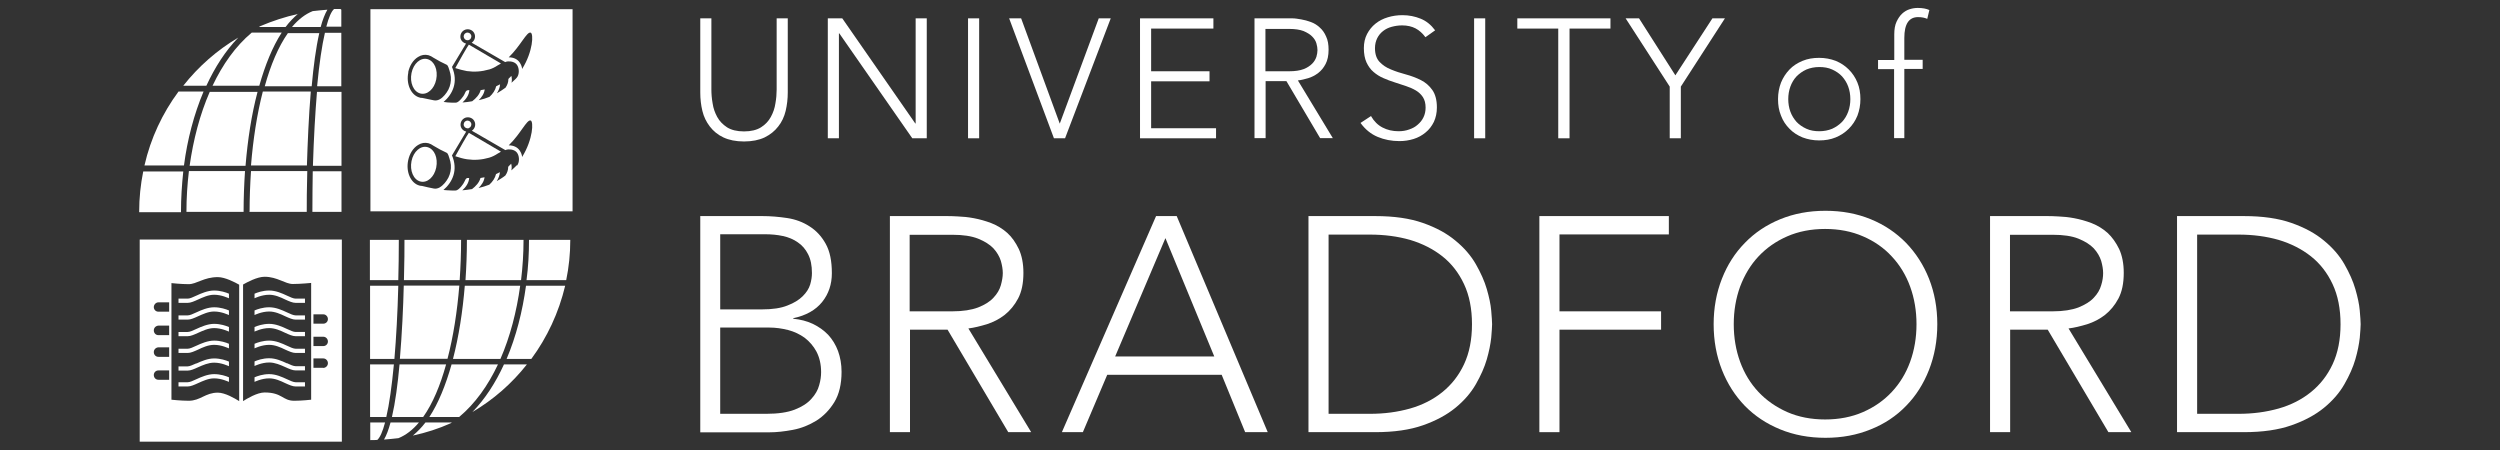
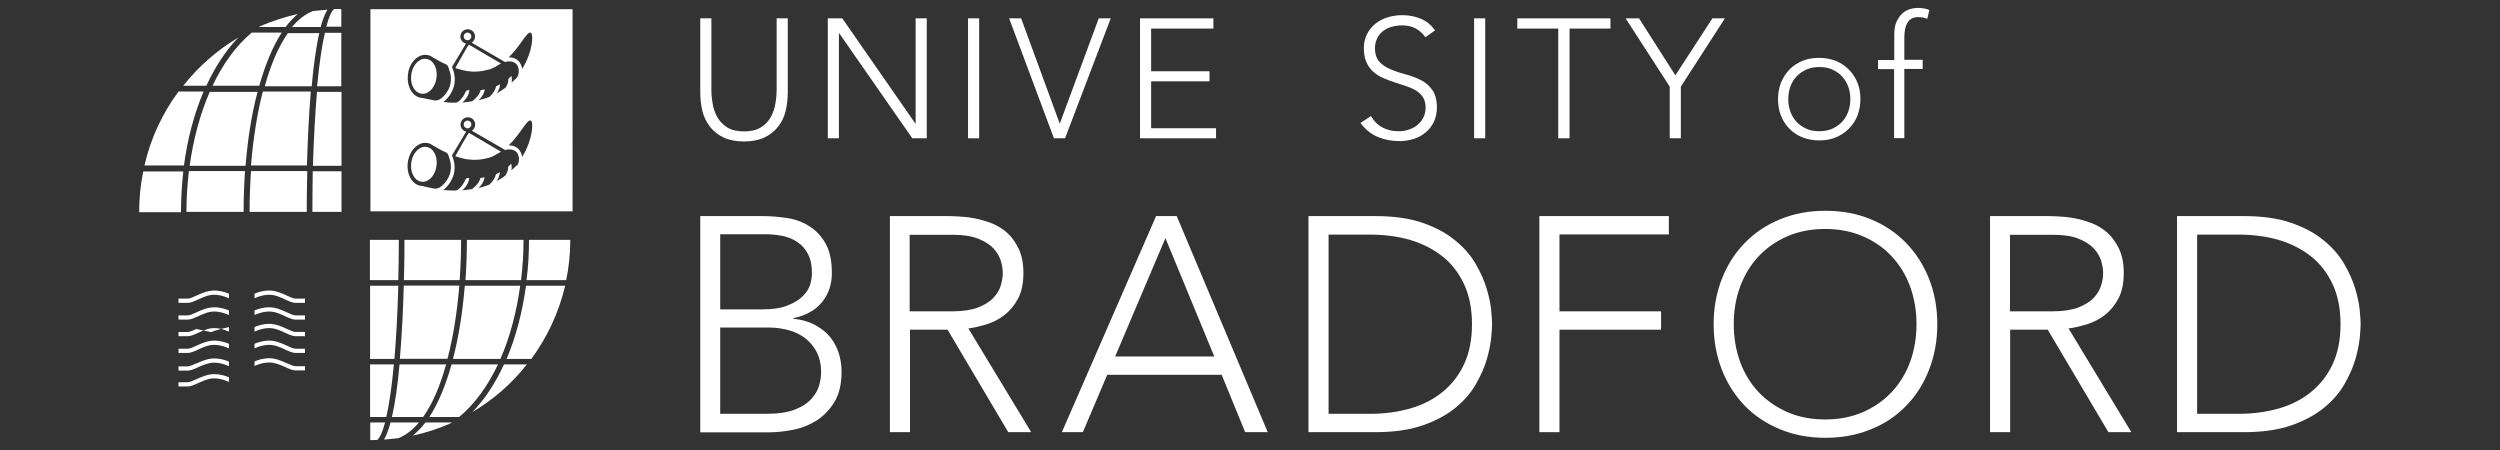
<svg xmlns="http://www.w3.org/2000/svg" id="Layer_1" data-name="Layer 1" viewBox="0 0 141.73 25.51">
  <rect x="0" y="0" width="141.73" height="25.51" fill="#333333" stroke="none" />
  <defs>
    <style>
      .cls-1 {
        fill: #fff;
        stroke-width: 0px;
      }
    </style>
  </defs>
  <path class="cls-1" d="m26.78,23.36c1.19-.7,2.24-1.62,3.09-2.7h-1.3c-.47,1.03-1.07,1.96-1.79,2.7m-1.18-2.7c-.33,1.16-.74,2.19-1.26,2.98h1.69c.91-.76,1.64-1.79,2.2-2.98h-2.63Zm-2.18,4.03c.74-.16,1.45-.39,2.12-.69.03-.02.05-.03.08-.05h-1.5c-.22.29-.46.53-.71.74m.33-.74h-1.6c-.11.41-.23.73-.37.97.27-.02.55-.05.82-.08.42-.17.81-.47,1.16-.89m-2.74,1c.13,0,.25,0,.38-.01.15-.13.3-.46.44-.99h-.84v1h.03Zm8.53-9.07c.09-.75.14-1.51.14-2.26v-.02h-3.21v.02c0,.75-.03,1.51-.08,2.26h3.16Zm.58,4.47c.9-1.22,1.56-2.63,1.92-4.15h-2.22c-.2,1.46-.56,2.88-1.1,4.15h1.41Zm-3.98-6.73v-.02h-3.21v.02c0,.43,0,1.25-.03,2.26h3.16c.05-.75.08-1.51.08-2.26m-3.53,0v-.02h-1.64v2.28h1.61c.02-.72.03-1.47.03-2.26m-.03,2.58h-1.6v4.15h1.38c.1-1.19.18-2.58.22-4.15m9.52-.32c.15-.73.23-1.49.23-2.26,0,0,0-.01,0-.02h-2.34v.02c0,.75-.04,1.51-.14,2.26h2.25Zm-3.73,4.47c.55-1.26.92-2.69,1.12-4.15h-3.14c-.12,1.46-.34,2.88-.67,4.15h2.69Zm-4.38,3.29c.54-.76.97-1.79,1.3-2.98h-2.64c-.1,1.11-.24,2.16-.43,2.98h1.77Zm-1.66-2.98h-1.35v2.98h.92c.17-.73.31-1.73.43-2.98m3.71-4.47h-3.15c-.03,1.25-.1,2.73-.22,4.15h2.7c.33-1.26.55-2.69.67-4.15" />
  <path class="cls-1" d="m13.51,2.13c-1.2.71-2.26,1.64-3.12,2.73h1.31c.48-1.04,1.08-1.98,1.81-2.73m1.19,2.73c.33-1.17.75-2.21,1.27-3.01h-1.7c-.92.77-1.65,1.81-2.22,3.01h2.65Zm2.21-4.07c-.75.16-1.46.4-2.15.69-.03.02-.05.03-.08.05h1.51c.22-.29.46-.54.71-.75m-.33.75h1.61c.11-.41.24-.74.38-.98-.28.02-.55.05-.83.08-.43.17-.82.48-1.17.89m2.76-1.01c-.13,0-.25,0-.38,0-.15.13-.3.46-.44,1h.85V.54h-.03m-8.61,9.16c-.09.76-.14,1.53-.14,2.29,0,0,0,.01,0,.02h3.24v-.02c0-.76.03-1.53.08-2.29h-3.19Zm-.59-4.51c-.91,1.23-1.58,2.65-1.93,4.19h2.24c.19-1.47.57-2.91,1.11-4.19h-1.42Zm4.02,6.8v.02h3.25v-.02c0-.44,0-1.26.03-2.29h-3.19c-.05.76-.08,1.53-.08,2.29m3.56,0v.02h1.65v-2.3h-1.63c-.01.73-.02,1.49-.02,2.29m.03-2.6h1.62v-4.19h-1.39c-.1,1.2-.18,2.6-.23,4.19m-9.62.32c-.15.74-.23,1.5-.23,2.29,0,0,0,.01,0,.02h2.37v-.02c0-.76.05-1.53.13-2.29h-2.28Zm3.77-4.51c-.56,1.28-.93,2.71-1.14,4.19h3.17c.12-1.47.34-2.91.68-4.19h-2.71Zm4.43-3.33c-.54.77-.98,1.81-1.31,3.01h2.66c.1-1.12.24-2.18.43-3.01h-1.78Zm1.67,3.01h1.36V1.86h-.93c-.17.73-.32,1.75-.44,3.01m-3.75,4.51h3.17c.04-1.26.1-2.76.22-4.19h-2.72c-.33,1.28-.55,2.71-.67,4.19" />
  <path class="cls-1" d="m24.23,8.34c-.39-.1-.79.25-.9.79-.11.54.11,1.06.5,1.16.39.1.79-.25.9-.79.11-.55-.1-1.05-.5-1.16" />
  <path class="cls-1" d="m23.83,5.3c.39.1.79-.25.9-.79.11-.55-.1-1.05-.5-1.16-.39-.1-.79.25-.9.79-.11.54.11,1.06.5,1.16" />
  <path class="cls-1" d="m27.73,3.94c.17-.05.33-.13.48-.23.06-.04.12-.07.19-.11-.37-.22-1.71-1.01-1.82-1.07-.08.09-.62,1.06-.77,1.33.22.07.44.13.66.17.42.06.84.03,1.25-.09" />
  <path class="cls-1" d="m26.58,7.26c.11-.04.17-.16.13-.28-.04-.11-.16-.17-.28-.13-.11.04-.17.16-.13.28.04.11.16.17.28.14" />
  <path class="cls-1" d="m26.58,2.27c.11-.04.17-.16.13-.28-.04-.11-.16-.17-.28-.13-.11.04-.17.16-.13.27.04.12.16.18.28.14" />
  <path class="cls-1" d="m29.6,3.91c-.01-.13-.06-.25-.14-.37-.13-.19-.35-.29-.62-.29.68-.66,1.02-1.46,1.24-1.4.18.04.14,1.07-.48,2.06h0Zm0,4.99c-.01-.13-.06-.25-.14-.37-.13-.19-.35-.29-.62-.29.68-.66,1.02-1.46,1.24-1.41.18.04.14,1.07-.48,2.07h0Zm-.31.47c-.09.11-.2.19-.3.29.03-.14.02-.27-.01-.38-.05.05-.09.1-.15.15,0,.01-.01.03-.02.04,0,.16-.05.32-.16.48-.15.12-.32.22-.49.32.1-.16.17-.33.18-.51-.07.04-.15.08-.22.11-.05.22-.19.43-.38.6-.19.07-.39.14-.61.19.17-.17.31-.37.34-.61-.08.01-.15.03-.23.04-.07.26-.27.47-.48.63-.18.03-.36.05-.55.07.2-.18.37-.42.39-.7-.15-.02-.2.04-.25.17-.05.11-.12.22-.2.31-.08.09-.2.23-.33.23-.07,0-.14,0-.21,0-.16,0-.31-.02-.47-.03.52-.45.84-1.14.48-1.97,0,0,0,0,.01,0h0s.8-1.34.8-1.34c-.13-.03-.25-.12-.3-.26-.07-.22.04-.45.26-.53.22-.07.46.04.53.26.06.19-.02.38-.17.48l1.9,1.1c.05-.02.11-.04.16-.04.21-.01.44.05.54.25.1.19.1.5-.04.67h0Zm-4.37,1.26c-.1.05-.2.08-.32.06-.23-.05-.46-.09-.68-.15-.05,0-.1-.01-.14-.02-.49-.13-.78-.77-.64-1.43.08-.38.28-.7.56-.87.19-.12.39-.15.59-.1.1.03.2.08.28.14.26.16.51.29.75.4.09.04.13.24.16.32.04.12.07.25.08.37.02.25-.03.5-.14.72-.06.11-.13.22-.21.31-.08.09-.17.18-.28.24h0Zm-1.78-6.53c.08-.38.28-.7.56-.87.19-.12.39-.15.59-.1.1.03.2.08.28.14.26.16.51.29.75.4.09.04.13.24.16.32.04.12.07.25.08.37.02.25-.03.5-.14.72-.06.11-.13.22-.21.31-.08.09-.17.18-.28.24-.1.05-.2.08-.32.06-.23-.05-.46-.09-.68-.14-.05,0-.1,0-.14-.02-.49-.13-.78-.77-.64-1.43h0Zm2.48-.3l.8-1.33c-.13-.03-.25-.12-.3-.26-.07-.22.04-.45.26-.53.22-.07.46.04.53.26.06.19-.02.38-.17.48l1.9,1.1c.05-.02.11-.04.16-.04.21-.01.44.05.54.25.1.19.1.5-.04.67-.09.11-.2.19-.3.29.03-.14.02-.27-.01-.39-.05.05-.09.11-.15.15,0,.02-.01.03-.02.04,0,.16-.05.32-.16.48-.15.11-.32.22-.49.32.1-.16.17-.33.18-.51-.07.04-.15.08-.22.11-.05.22-.19.43-.38.6-.19.08-.39.14-.61.19.17-.17.31-.37.34-.61-.08.01-.15.03-.23.04-.07.26-.27.47-.48.63-.18.03-.36.06-.55.07.2-.19.37-.42.39-.7-.15-.01-.2.04-.25.17-.05.12-.12.22-.2.31-.08.09-.2.23-.33.23-.07,0-.14,0-.21,0-.16,0-.31-.02-.47-.04.52-.45.84-1.14.48-1.97,0,0,0,0,.01,0h0Zm6.84-3.28h-11.46v11.46h11.46V.51Z" />
  <path class="cls-1" d="m25.82,8.86c.22.07.44.14.66.17.42.06.84.03,1.25-.09.17-.05.33-.13.48-.23.06-.03.12-.07.19-.11-.37-.22-1.71-1.01-1.82-1.07-.08.09-.62,1.06-.77,1.33" />
  <path class="cls-1" d="m11.13,17.71c-.19.09-.37.17-.49.17h-.52v.24h.52c.17,0,.37-.09.59-.19.27-.12.58-.27.91-.27.43,0,.8.19.84.2v-.26c-.16-.07-.48-.18-.84-.18s-.73.16-1.01.29" />
-   <path class="cls-1" d="m16.27,21.5c-.28-.13-.63-.29-1.01-.29-.36,0-.67.11-.83.18v.26s.4-.2.83-.2c.33,0,.64.14.91.27.22.1.42.19.59.19h.53v-.24h-.53c-.12,0-.3-.08-.49-.17" />
  <path class="cls-1" d="m16.27,19.6c-.28-.13-.63-.29-1.01-.29-.36,0-.67.11-.83.18v.26s.4-.2.83-.2c.33,0,.64.14.91.27.22.1.42.19.59.19h.53v-.24h-.53c-.12,0-.3-.08-.49-.17" />
  <path class="cls-1" d="m16.27,20.6c-.28-.13-.63-.29-1.01-.29-.36,0-.67.11-.83.18v.26s.4-.2.83-.2c.33,0,.64.14.91.26.22.1.42.19.59.19h.53v-.24h-.53c-.12,0-.3-.08-.49-.17" />
  <path class="cls-1" d="m11.13,16.76c-.19.09-.37.17-.49.17h-.52v.24h.52c.17,0,.37-.09.59-.19.27-.12.58-.27.91-.27.43,0,.8.19.84.2v-.26c-.16-.07-.48-.18-.84-.18s-.73.16-1.01.29" />
  <path class="cls-1" d="m11.13,21.5c-.19.09-.37.17-.49.17h-.52v.24h.52c.17,0,.37-.09.59-.19.27-.12.58-.27.91-.27.43,0,.8.19.84.2v-.26c-.16-.07-.48-.18-.84-.18s-.73.16-1.01.29" />
-   <path class="cls-1" d="m11.13,18.65c-.19.09-.37.17-.49.17h-.52v.24h.52c.17,0,.37-.09.59-.19.27-.12.58-.27.91-.27.43,0,.8.19.84.2v-.26c-.16-.07-.48-.18-.84-.18s-.73.16-1.01.29" />
+   <path class="cls-1" d="m11.13,18.65c-.19.09-.37.17-.49.17h-.52v.24h.52c.17,0,.37-.09.59-.19.27-.12.58-.27.91-.27.43,0,.8.19.84.2v-.26s-.73.16-1.01.29" />
  <path class="cls-1" d="m11.13,19.6c-.19.09-.37.17-.49.17h-.52v.24h.52c.17,0,.37-.09.59-.19.27-.13.58-.27.91-.27.43,0,.8.19.84.2v-.26c-.16-.07-.48-.18-.84-.18s-.73.16-1.01.29" />
  <path class="cls-1" d="m11.13,20.6c-.19.08-.37.17-.49.17h-.52v.24h.52c.17,0,.37-.09.59-.19.27-.12.58-.26.91-.26.43,0,.8.19.84.2v-.26c-.16-.07-.48-.18-.84-.18s-.73.16-1.01.29" />
  <path class="cls-1" d="m16.27,18.65c-.28-.13-.63-.29-1.01-.29-.36,0-.67.11-.83.18v.26s.4-.2.83-.2c.33,0,.64.14.91.27.22.1.42.19.59.19h.53v-.24h-.53c-.12,0-.3-.08-.49-.17" />
-   <path class="cls-1" d="m18.33,18.35h-.56v-.53h.56c.14,0,.26.12.26.27s-.12.26-.26.26h0Zm0,1.27h0s-.56,0-.56,0v-.53h.56c.14,0,.26.12.26.27s-.12.26-.26.26h0Zm0,1.23h-.56v-.53h.56c.14,0,.26.12.26.27s-.12.26-.26.27h0Zm-1.65,1.87c-.67,0-.67-.47-1.68-.47-.42,0-1,.35-1.22.49v-6.61c.23-.13.8-.44,1.22-.44.72,0,1.17.41,1.6.41s1.04-.06,1.04-.06v6.62s-.52.06-.96.06h0Zm-3.12.02c-.24-.15-.8-.48-1.21-.48-.71,0-.99.46-1.65.46-.44,0-.98-.06-.98-.06v-6.61s.54.06.98.06.86-.4,1.65-.4c.41,0,.98.3,1.21.43v6.6h0Zm-3.97-5.07h-.61c-.15,0-.26-.12-.26-.26s.12-.27.26-.27h.61v.53h0Zm0,1.33h-.61c-.15,0-.26-.12-.26-.27s.12-.26.26-.27h.61v.53h0Zm0,1.23h-.61c-.15,0-.26-.12-.26-.27s.12-.26.26-.27h.61v.53h0Zm0,1.3h-.61c-.15,0-.26-.12-.26-.27s.12-.26.26-.26h.61v.53h0Zm9.79-7.95H7.92v11.46h11.46v-11.46Z" />
  <path class="cls-1" d="m16.27,16.76c-.28-.13-.63-.29-1.01-.29-.36,0-.67.11-.83.18v.26s.4-.2.83-.2c.33,0,.64.14.91.27.22.1.42.19.59.19h.53v-.24h-.53c-.12,0-.3-.08-.49-.17" />
  <path class="cls-1" d="m16.27,17.71c-.28-.13-.63-.29-1.01-.29-.36,0-.67.11-.83.18v.26s.4-.2.83-.2c.33,0,.64.14.91.27.22.1.42.19.59.19h.53v-.24h-.53c-.12,0-.3-.08-.49-.17" />
  <path class="cls-1" d="m44.66,5.24c0,.37-.04.71-.12,1.05-.08.33-.22.63-.42.88-.2.26-.45.46-.77.62-.32.15-.71.23-1.17.23s-.85-.08-1.17-.23c-.32-.15-.57-.36-.77-.62-.2-.26-.34-.55-.42-.88-.08-.33-.12-.68-.12-1.05V1.04h.63v4.04c0,.24.02.5.07.78.04.28.13.53.26.77.13.24.32.43.56.59.24.15.56.23.96.23s.72-.08.96-.23c.24-.15.43-.35.56-.59.13-.24.22-.49.26-.77.05-.28.07-.54.07-.78V1.04h.63v4.2" />
  <polyline class="cls-1" points="46.93 1.04 47.75 1.04 51.89 7 51.91 7 51.91 1.04 52.54 1.04 52.54 7.84 51.72 7.84 47.58 1.89 47.56 1.89 47.56 7.84 46.93 7.84 46.93 1.04" />
  <rect class="cls-1" x="54.88" y="1.04" width=".63" height="6.8" />
  <polyline class="cls-1" points="57.21 1.04 57.89 1.04 60.08 7.01 62.29 1.04 62.97 1.04 60.38 7.84 59.75 7.84 57.21 1.04" />
  <polyline class="cls-1" points="64.63 1.04 68.79 1.04 68.79 1.62 65.26 1.62 65.26 4.04 68.57 4.04 68.57 4.61 65.26 4.61 65.26 7.27 68.94 7.27 68.94 7.84 64.63 7.84 64.63 1.04" />
-   <path class="cls-1" d="m71.74,4.04h1.35c.33,0,.6-.04.81-.12.21-.08.37-.19.49-.31.12-.12.19-.25.24-.39.04-.14.06-.27.06-.38s-.02-.24-.06-.38-.12-.27-.24-.39c-.12-.12-.28-.22-.49-.31-.21-.08-.48-.12-.81-.12h-1.35v2.42h0Zm-.63-3h1.79c.09,0,.21,0,.37,0,.15,0,.32.03.5.06.18.03.36.08.55.15.19.07.35.17.5.31.15.13.27.3.36.51.1.21.14.46.14.75,0,.33-.06.6-.17.81-.11.21-.25.38-.42.51-.17.13-.36.23-.56.29-.21.06-.4.11-.59.13l1.98,3.27h-.72l-1.91-3.23h-1.18v3.23h-.63V1.04" />
  <path class="cls-1" d="m77.73,6.59c.17.29.38.5.65.64.27.14.57.21.91.21.21,0,.41-.03.6-.1.18-.06.35-.15.48-.27.14-.12.25-.25.33-.42.08-.16.12-.35.12-.55,0-.24-.05-.43-.15-.59-.1-.15-.23-.28-.4-.38-.17-.1-.35-.18-.56-.25-.21-.07-.42-.14-.64-.21-.22-.07-.44-.15-.64-.24-.21-.09-.4-.21-.56-.35-.17-.14-.3-.33-.4-.54-.1-.22-.15-.49-.15-.81,0-.3.06-.57.18-.8.12-.23.28-.43.48-.59.2-.16.43-.28.7-.36.26-.08.54-.12.83-.12.37,0,.71.07,1.03.2.32.13.59.35.82.66l-.55.39c-.16-.22-.35-.39-.56-.5-.21-.11-.47-.17-.76-.17-.21,0-.4.03-.59.08-.19.05-.35.13-.49.24-.14.11-.25.24-.33.4-.08.16-.13.35-.13.57,0,.34.09.6.26.78.17.18.39.33.65.43.26.11.54.2.84.28.3.08.59.19.85.32.26.13.48.32.65.56.17.24.26.57.26.99,0,.31-.06.58-.17.82-.12.24-.27.44-.47.6-.19.16-.42.29-.68.37-.26.08-.52.12-.8.12-.45,0-.86-.08-1.24-.24-.38-.16-.7-.42-.97-.79l.61-.4" />
  <rect class="cls-1" x="83.57" y="1.04" width=".63" height="6.8" />
  <polyline class="cls-1" points="88.34 1.62 86.02 1.62 86.02 1.04 91.3 1.04 91.3 1.62 88.98 1.62 88.98 7.84 88.34 7.84 88.34 1.62" />
  <polyline class="cls-1" points="94.66 4.91 92.16 1.04 92.92 1.04 94.98 4.27 97.08 1.04 97.79 1.04 95.29 4.91 95.29 7.84 94.66 7.84 94.66 4.91" />
  <path class="cls-1" d="m101.38,5.62c0,.25.04.49.12.71.08.22.2.41.35.58.15.16.34.29.56.39.22.1.46.14.73.14s.51-.05.73-.14c.22-.1.4-.23.56-.39.15-.16.27-.36.35-.58.08-.22.12-.46.12-.71s-.04-.49-.12-.71c-.08-.22-.2-.41-.35-.58-.15-.16-.34-.29-.56-.39-.22-.1-.46-.14-.73-.14s-.51.05-.73.14c-.22.1-.4.23-.56.39-.15.16-.27.36-.35.58-.08.22-.12.46-.12.71h0Zm-.58,0c0-.34.06-.65.17-.94.12-.29.28-.53.48-.74.2-.21.45-.37.74-.49.29-.12.6-.17.94-.17s.65.06.94.17c.29.12.53.28.74.49.21.21.37.45.49.74.12.29.17.6.17.94s-.06.65-.17.94c-.12.29-.28.53-.49.74-.21.21-.45.37-.74.49-.29.12-.6.17-.94.17s-.65-.06-.94-.17c-.29-.12-.54-.28-.74-.49-.21-.21-.37-.45-.48-.74-.12-.29-.17-.6-.17-.94" />
  <path class="cls-1" d="m107.39,3.92h-.92v-.52h.92v-1.45c0-.29.04-.53.13-.72.09-.19.19-.34.32-.46.13-.12.27-.2.43-.25.16-.05.31-.07.45-.07.27,0,.49.04.66.12l-.12.5c-.13-.06-.3-.1-.52-.1-.52,0-.78.39-.78,1.18v1.24h1.04v.52h-1.04v3.92h-.58v-3.92" />
  <path class="cls-1" d="m40.83,23.46h2.61c.67,0,1.21-.08,1.62-.24.41-.16.72-.36.94-.61.22-.24.37-.5.44-.77.08-.27.11-.52.11-.74,0-.45-.09-.83-.26-1.16-.17-.32-.4-.58-.67-.79-.28-.2-.59-.35-.94-.44-.35-.09-.71-.14-1.06-.14h-2.79v4.88h0Zm0-5.92h2.37c.59,0,1.07-.07,1.44-.22.37-.14.66-.32.87-.53.21-.21.35-.43.42-.66.07-.24.1-.45.1-.65,0-.43-.07-.78-.22-1.07-.14-.28-.34-.51-.58-.67-.24-.17-.52-.29-.85-.36-.32-.07-.66-.1-1.02-.1h-2.53v4.26h0Zm-1.14-5.29h3.53c.46,0,.93.04,1.4.11.47.07.9.23,1.27.47.38.24.68.56.92.99s.35.98.35,1.67c0,.62-.18,1.17-.55,1.63-.37.46-.92.77-1.64.92v.03c.4.04.77.13,1.11.29.33.16.62.36.87.62.24.26.43.57.56.92.13.36.2.75.2,1.18,0,.7-.14,1.28-.41,1.72-.27.44-.61.79-1.02,1.05-.41.25-.85.43-1.33.52-.48.09-.92.14-1.34.14h-3.91v-12.25" />
  <path class="cls-1" d="m51.57,17.65h2.42c.6,0,1.09-.08,1.46-.22.38-.15.67-.33.87-.55.21-.22.35-.46.42-.71.07-.25.11-.48.11-.69s-.04-.44-.11-.69c-.08-.25-.22-.49-.42-.71-.21-.22-.5-.4-.87-.55-.38-.15-.86-.22-1.46-.22h-2.42v4.36h0Zm-1.14-5.4h3.22c.16,0,.38,0,.66.02.28.01.58.04.9.1.32.06.65.15.99.28.33.13.63.31.9.55.27.24.48.55.66.92.17.37.26.82.26,1.35,0,.59-.1,1.07-.3,1.45-.2.38-.46.69-.76.93-.31.24-.64.41-1.01.53-.37.11-.72.2-1.05.24l3.56,5.88h-1.3l-3.44-5.81h-2.13v5.81h-1.14v-12.25" />
  <path class="cls-1" d="m66.07,13.5l-2.85,6.71h5.62l-2.77-6.71h0Zm-.54-1.25h1.18l5.16,12.25h-1.28l-1.33-3.25h-6.49l-1.38,3.25h-1.19l5.34-12.25" />
  <path class="cls-1" d="m75.32,23.46h2.35c.81,0,1.56-.1,2.27-.3.7-.2,1.31-.51,1.83-.93.52-.42.93-.94,1.23-1.58.3-.64.45-1.4.45-2.27s-.15-1.63-.45-2.27c-.3-.64-.71-1.17-1.23-1.58-.52-.41-1.13-.72-1.83-.93-.7-.2-1.46-.3-2.27-.3h-2.35v10.17h0Zm-1.14-11.21h3.79c1.06,0,1.96.13,2.7.39.74.26,1.35.59,1.84,1,.49.4.88.85,1.16,1.34.28.49.49.96.62,1.41.13.45.22.86.25,1.22.03.36.05.62.05.77s-.02.41-.05.77c-.04.36-.12.77-.25,1.22-.13.45-.34.92-.62,1.41-.28.49-.67.94-1.16,1.34-.49.4-1.1.73-1.84.99-.74.26-1.64.39-2.7.39h-3.79v-12.25" />
  <polyline class="cls-1" points="87.27 12.25 94.61 12.25 94.61 13.29 88.41 13.29 88.41 17.65 94.17 17.65 94.17 18.69 88.41 18.69 88.41 24.5 87.27 24.5 87.27 12.25" />
  <path class="cls-1" d="m98.29,18.38c0,.76.12,1.47.36,2.13.24.66.59,1.23,1.04,1.71.45.48,1,.86,1.63,1.14.64.28,1.36.42,2.15.42s1.51-.14,2.15-.42c.64-.28,1.18-.66,1.63-1.14.45-.48.8-1.05,1.04-1.71.24-.66.36-1.37.36-2.13s-.12-1.47-.36-2.13c-.24-.66-.59-1.23-1.04-1.71-.45-.49-1-.87-1.63-1.14-.64-.28-1.36-.42-2.15-.42s-1.51.14-2.15.42c-.64.28-1.18.66-1.63,1.14-.45.48-.79,1.05-1.04,1.71-.24.66-.36,1.37-.36,2.13h0Zm-1.14,0c0-.93.16-1.79.47-2.58.31-.79.74-1.46,1.3-2.03.55-.57,1.22-1.02,2-1.34.78-.32,1.63-.48,2.57-.48s1.79.16,2.57.48c.78.32,1.44.77,2,1.34.55.57.99,1.25,1.3,2.03.31.79.47,1.64.47,2.58s-.16,1.8-.47,2.59c-.31.79-.74,1.47-1.3,2.04-.55.57-1.22,1.02-2,1.33-.78.32-1.63.48-2.57.48s-1.79-.16-2.57-.48c-.78-.32-1.44-.76-2-1.33-.55-.57-.99-1.25-1.3-2.04-.31-.79-.47-1.65-.47-2.59" />
  <path class="cls-1" d="m113.95,17.65h2.42c.6,0,1.09-.08,1.46-.22.37-.15.67-.33.87-.55.21-.22.35-.46.42-.71.08-.25.11-.48.11-.69s-.04-.44-.11-.69c-.08-.25-.22-.49-.42-.71-.21-.22-.5-.4-.87-.55-.37-.15-.86-.22-1.46-.22h-2.42v4.36h0Zm-1.14-5.4h3.22c.16,0,.38,0,.66.02.28.01.58.04.9.1.32.06.65.15.99.28.33.13.63.31.9.55.26.24.48.55.66.92.17.37.26.82.26,1.35,0,.59-.1,1.07-.3,1.45-.2.38-.46.69-.76.93-.31.24-.64.41-1.01.53-.37.11-.72.2-1.06.24l3.56,5.88h-1.3l-3.44-5.81h-2.13v5.81h-1.14v-12.25" />
  <path class="cls-1" d="m124.56,23.46h2.35c.81,0,1.56-.1,2.27-.3.7-.2,1.31-.51,1.83-.93.52-.42.93-.94,1.23-1.58.3-.64.45-1.4.45-2.27s-.15-1.63-.45-2.27c-.3-.64-.71-1.17-1.23-1.58-.52-.41-1.13-.72-1.83-.93-.7-.2-1.46-.3-2.27-.3h-2.35v10.17h0Zm-1.14-11.21h3.79c1.06,0,1.96.13,2.7.39.74.26,1.35.59,1.84,1,.49.4.88.85,1.16,1.34.28.49.49.96.62,1.41.13.45.22.86.25,1.22.03.36.05.62.05.77s-.02.41-.05.77c-.04.36-.12.77-.25,1.22-.13.45-.34.92-.62,1.41-.28.49-.67.94-1.16,1.34-.49.4-1.1.73-1.84.99-.74.26-1.64.39-2.7.39h-3.79v-12.25" />
</svg>